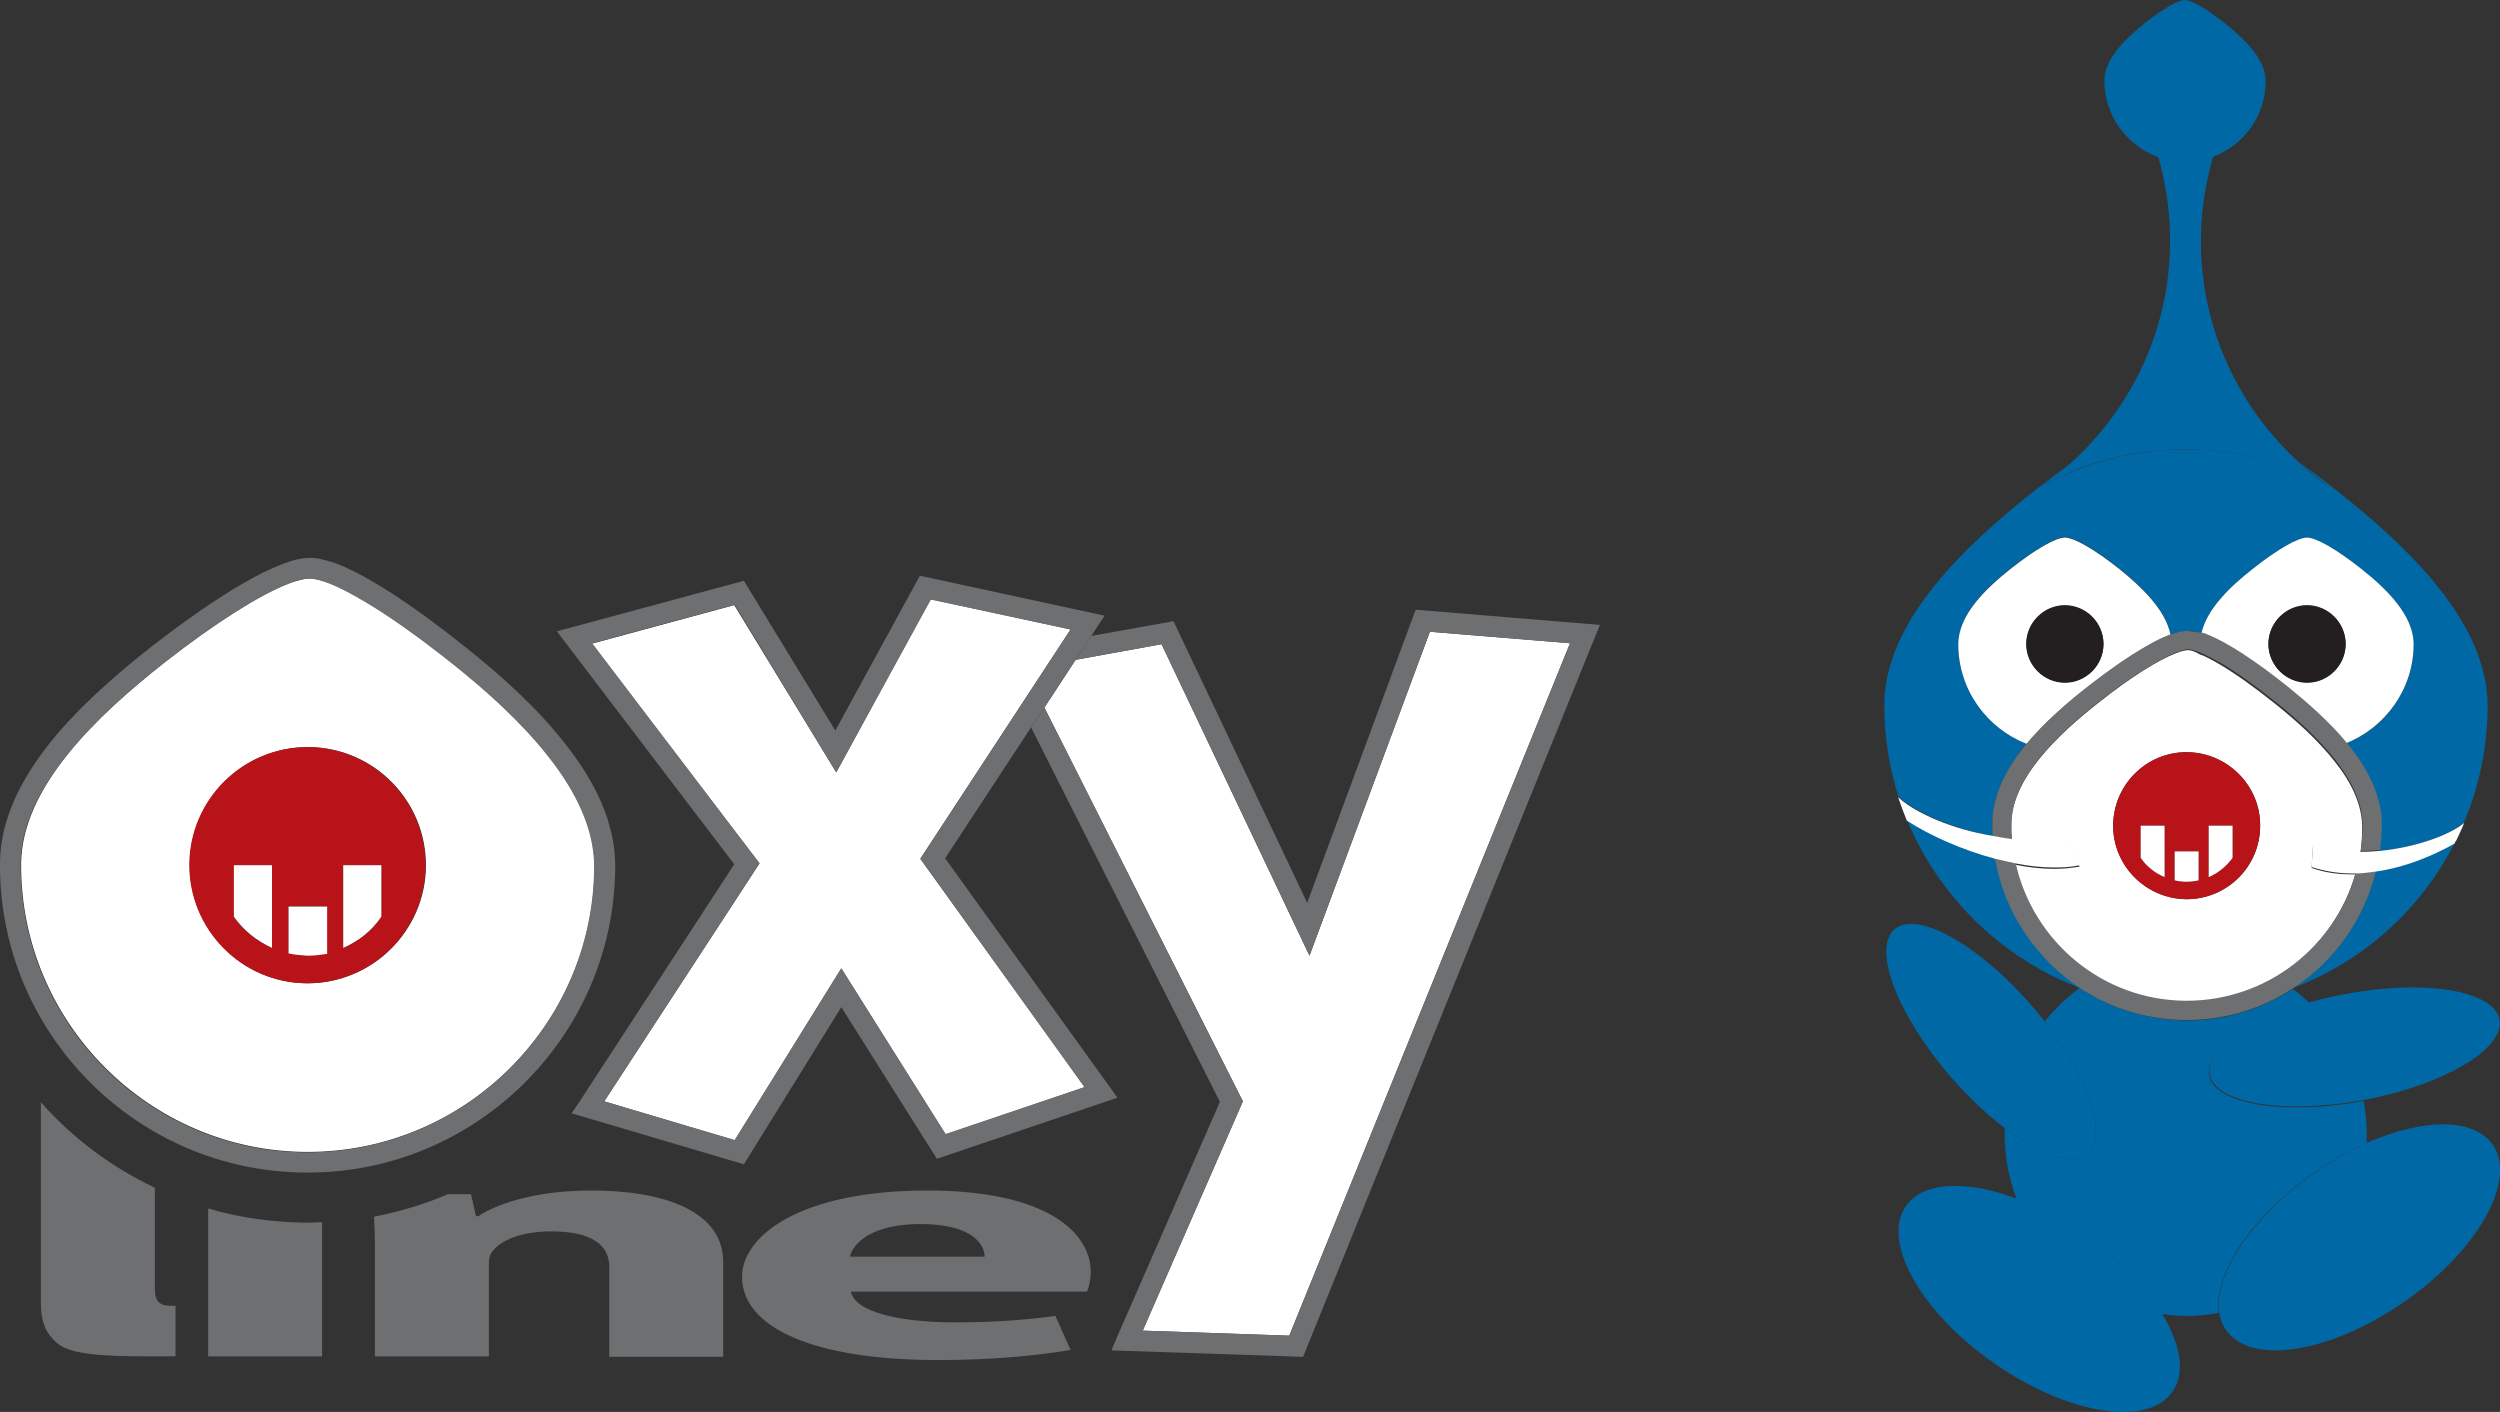
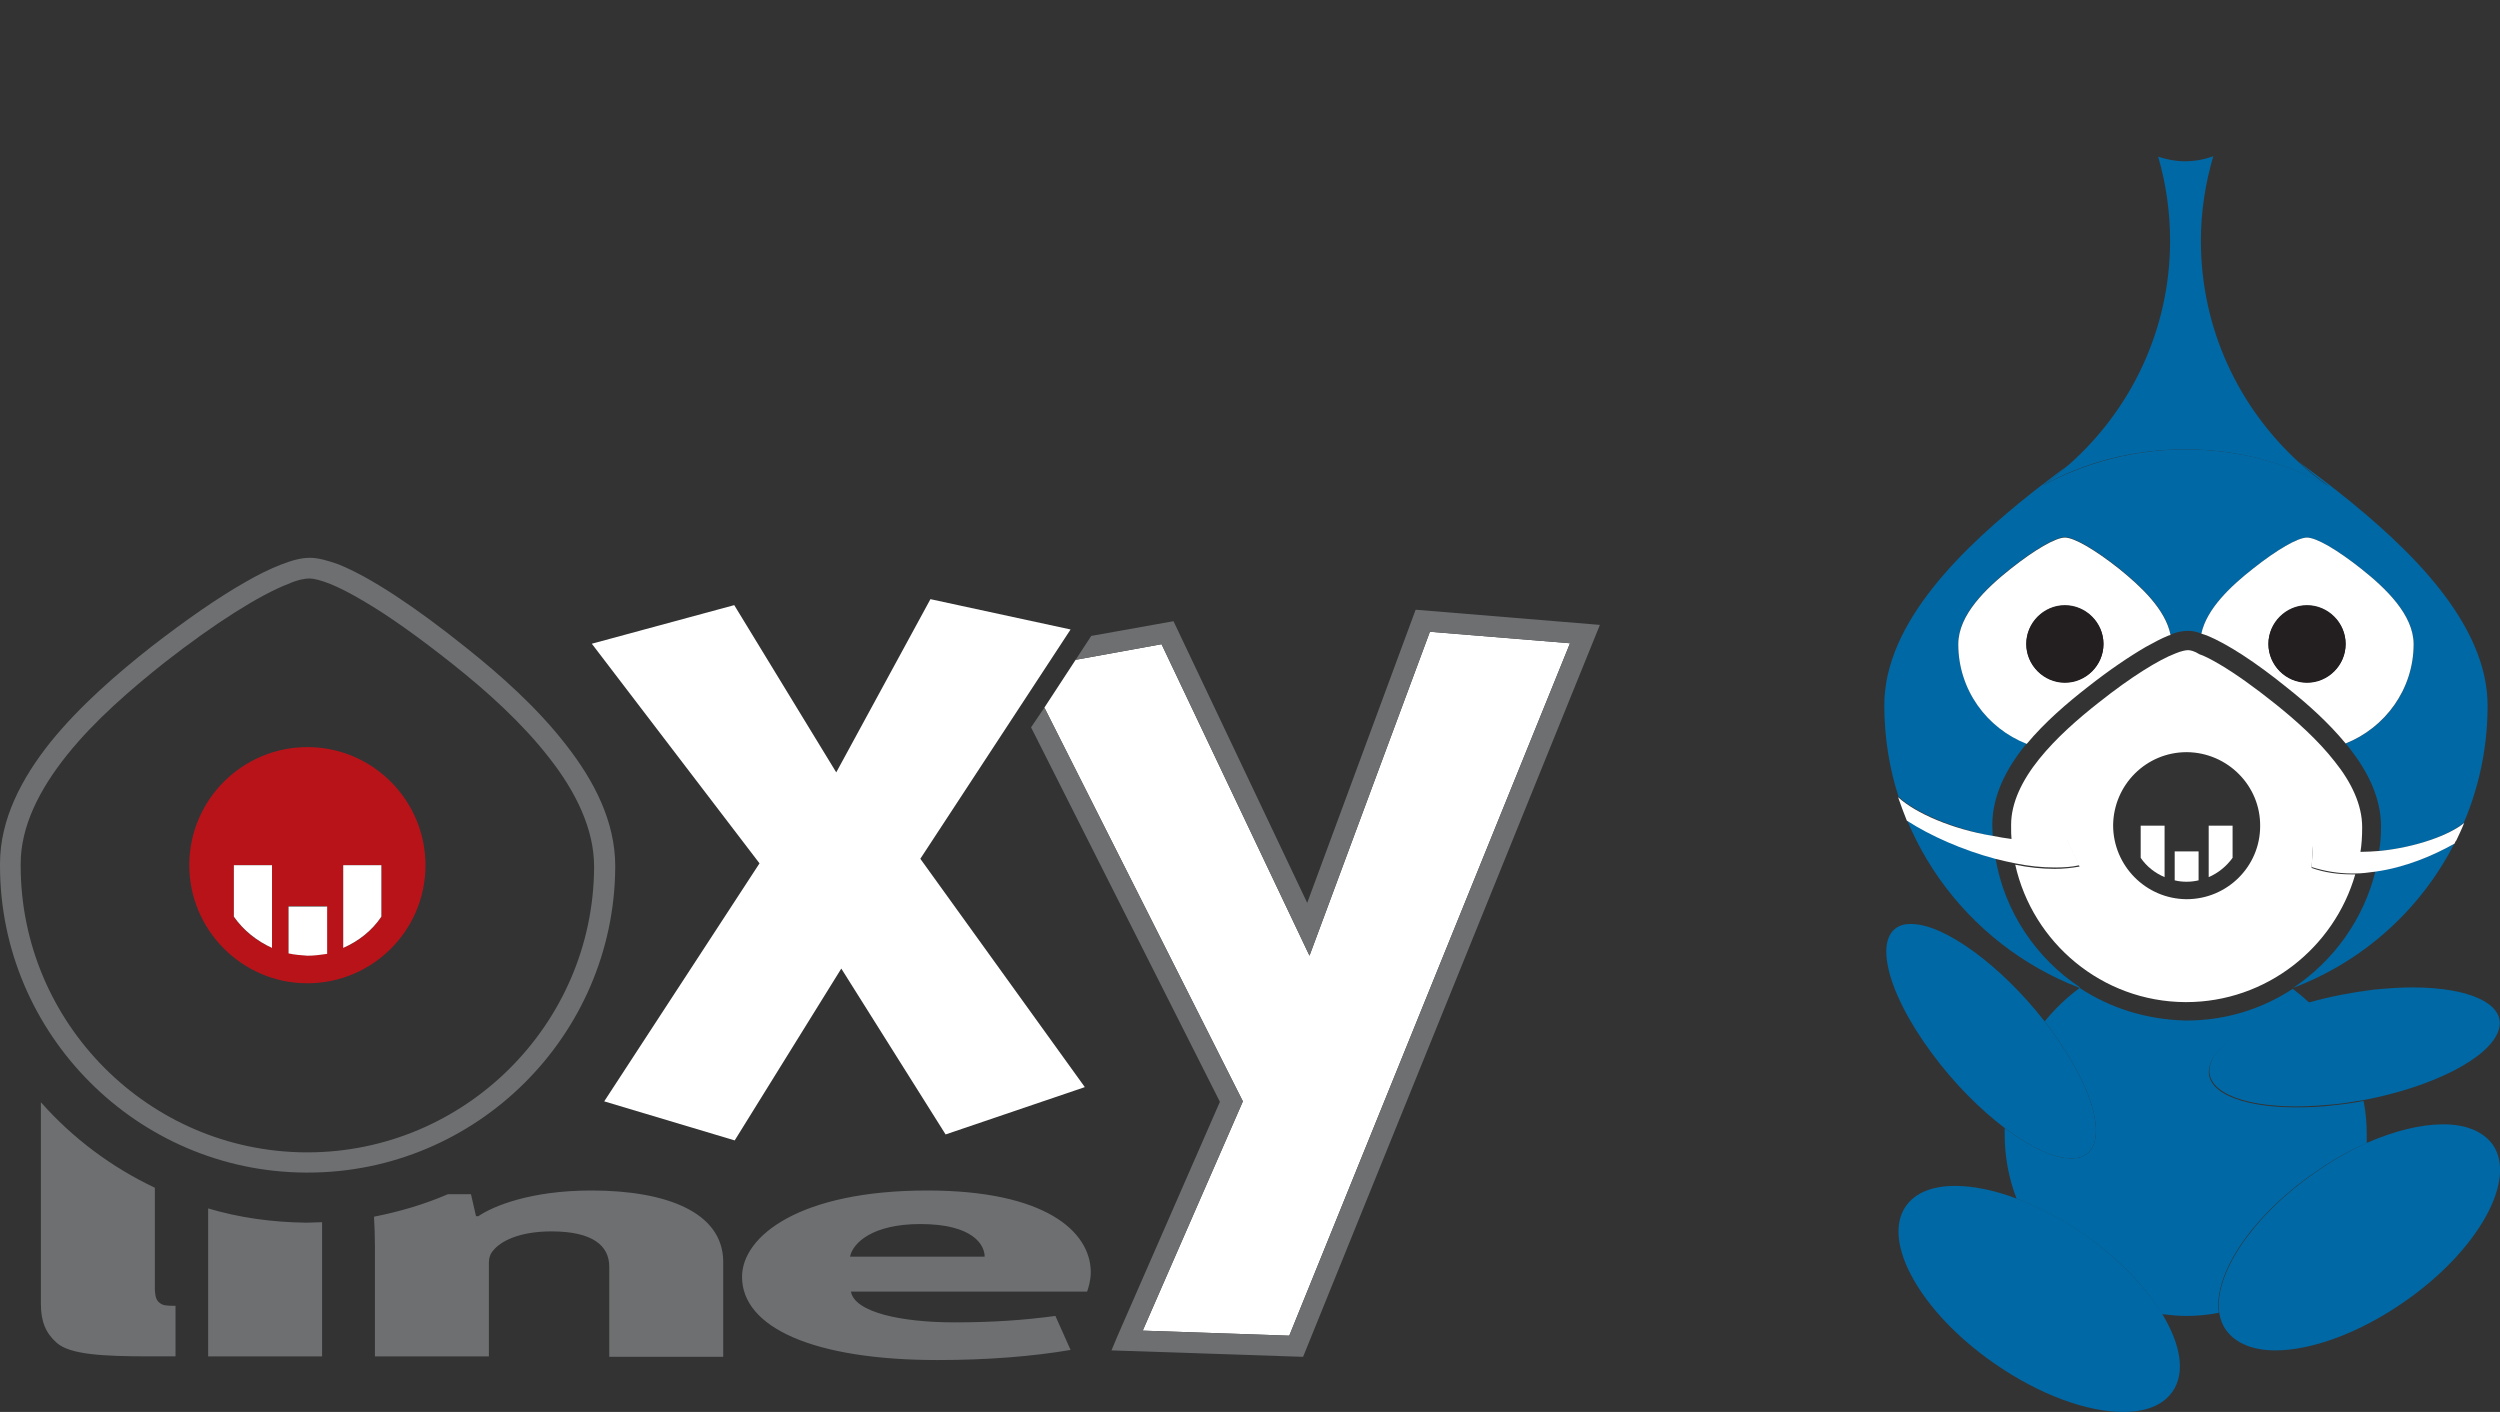
<svg xmlns="http://www.w3.org/2000/svg" id="Layer_1" x="0px" y="0px" viewBox="0 0 544.1 307.3" style="enable-background:new 0 0 544.1 307.3;" xml:space="preserve">
  <rect x="0" y="0" width="544.1" height="307.3" fill="#333333" stroke="none" />
  <style type="text/css"> .st0{fill:#0068A5;} .st1{fill:#FFFFFF;} .st2{fill:#231F20;} .st3{fill:#6D6F71;} .st4{fill:#B9131A;} </style>
  <g>
    <path class="st0" d="M534.2,183.5c-4.6,2.7-10.7,5.2-17.2,6.1c-2.6,10.5-9.1,19.5-17.9,25.4C514.4,209.2,526.9,197.9,534.2,183.5 M475.6,97.8c-11.2,0-21.8,2.9-31.1,7.9c2-1.4,3.9-2.9,5.7-4.5c-2.5,1.8-5.1,3.8-7.8,5.9c-15,11.9-32.3,28.3-32.3,46.4 c0,28,17.7,52,42.5,61.5c0,0,0.1-0.1,0.1-0.1c-9.5-6.3-16.4-16.4-18.4-28.1c-7.1-1.9-14.1-5.1-19.2-8.3c-0.7-1.7-1.3-3.3-1.9-5.1 c3.7,3.5,11.9,6.9,20.5,8.6c0-0.8-0.1-1.6-0.1-2.4v-0.3c0.1-6.2,3-11.9,7-16.9c0.2-0.2,0.3-0.4,0.5-0.6 c-8.7-3.3-14.9-11.8-14.9-21.7c0-6.4,6.1-12.2,11.4-16.4c5.3-4.2,9.8-6.8,11.8-6.8c2,0,6.5,2.6,11.8,6.8 c4.7,3.8,10.1,8.8,11.2,14.4c1.3-0.5,2.5-0.8,3.7-0.8h0h0.1c1,0,1.9,0.2,2.9,0.6c1.2-5.5,6.5-10.4,11.2-14.1 c5.3-4.2,9.8-6.8,11.8-6.8s6.5,2.6,11.8,6.8c5.3,4.2,11.4,10,11.4,16.4c0,9.8-6.1,18.2-14.8,21.6c0.3,0.4,0.6,0.7,0.9,1.1 c3.9,5,6.8,10.7,6.8,16.9v0.1c0,1.8-0.1,3.5-0.4,5.3c8-0.7,15.3-3.5,18.4-6.1c-0.5,1.2-1.1,2.5-1.7,3.7c4.4-8.8,6.9-18.7,6.9-29.2 c0-18.1-17.3-34.5-32.3-46.4c-3-2.4-6-4.6-8.8-6.7c2.1,1.9,4.3,3.7,6.6,5.3C497.7,100.7,487,97.8,475.6,97.8" />
    <path class="st0" d="M452.6,215c0,0-0.1,0.1-0.1,0.1c-2.8,2.1-5.3,4.5-7.5,7.2c0.4,0.5,0.8,1,1.2,1.6c10.4,14,13.1,26.6,6,28.1 c-0.5,0.1-1,0.1-1.5,0.1c-3.7,0-8.9-2.5-14.4-6.6c0,0.5,0,0.9,0,1.4c0,4.9,0.9,9.6,2.6,14c4.8,1.8,9.8,4.4,14.7,7.8 c7.5,5.2,13.4,11.4,16.9,17.3c1.7,0.2,3.5,0.4,5.2,0.4c2.4,0,4.8-0.2,7.2-0.7c-1.2-8.3,7-20.9,20.7-30.4c3.8-2.7,7.7-4.9,11.5-6.5 c0-0.6,0-1.2,0-1.8c0-2.5-0.2-5-0.7-7.4c-2,0.4-4.1,0.7-6.1,0.9c-3,0.4-5.9,0.5-8.6,0.5c-12.6,0-20.6-3.7-18.7-9.3 c1.6-5,10.4-10.1,21.7-13.4c-1.2-1.1-2.4-2.1-3.7-3.1c-6.7,4.4-14.6,6.9-23.1,6.9l-0.3,0h0C467.2,221.9,459.2,219.4,452.6,215" />
    <path class="st0" d="M531.7,244.7c-4.8,0-10.5,1.4-16.5,4c-3.8,1.7-7.7,3.9-11.5,6.6c-13.6,9.5-21.9,22.1-20.7,30.4 c0.2,1.4,0.7,2.7,1.5,3.8c2.1,2.9,5.9,4.4,10.7,4.4c7.8,0,18.2-3.7,28.1-10.6c16-11.1,24.6-26.5,19.2-34.2 C540.3,246.1,536.5,244.7,531.7,244.7" />
    <path class="st0" d="M425.5,258.1c-4.8,0-8.6,1.4-10.7,4.4c-5.4,7.7,3.2,23.1,19.2,34.2c9.9,6.9,20.3,10.6,28.1,10.6 c4.8,0,8.6-1.4,10.7-4.4c2.9-4.1,1.8-10.3-2.2-16.9c-3.6-5.9-9.4-12-16.9-17.3c-4.9-3.4-9.9-6-14.7-7.8 C434,259,429.4,258.1,425.5,258.1" />
    <path class="st1" d="M502.1,148.5c-4.6,0-8.4-3.8-8.4-8.4c0-4.6,3.8-8.4,8.4-8.4c4.6,0,8.4,3.8,8.4,8.4 C510.5,144.8,506.7,148.5,502.1,148.5 M502.1,117c-2,0-6.5,2.6-11.8,6.8c-4.7,3.7-10,8.6-11.2,14.1c0.4,0.1,0.8,0.3,1.2,0.4 c4.4,1.8,10.6,5.8,17.5,11.4c4.3,3.4,8.9,7.5,12.7,12.1c8.6-3.4,14.8-11.8,14.8-21.6c0-6.4-6.1-12.2-11.4-16.4 C508.6,119.6,504.1,117,502.1,117" />
    <path class="st2" d="M502.1,131.8c-4.6,0-8.4,3.8-8.4,8.4c0,4.6,3.8,8.4,8.4,8.4c4.6,0,8.4-3.8,8.4-8.4 C510.5,135.6,506.7,131.8,502.1,131.8" />
    <path class="st1" d="M449.4,148.5c-4.6,0-8.4-3.8-8.4-8.4c0-4.6,3.8-8.4,8.4-8.4c4.6,0,8.4,3.8,8.4,8.4 C457.8,144.8,454,148.5,449.4,148.5 M449.4,117c-2,0-6.5,2.6-11.8,6.8c-5.3,4.2-11.4,10-11.4,16.4c0,9.9,6.2,18.3,14.9,21.7 c3.9-4.7,8.8-8.9,13.3-12.4c4.7-3.7,9-6.6,12.6-8.7c1.8-1,3.5-1.9,5-2.5c0.1,0,0.3-0.1,0.4-0.1c-1.1-5.6-6.5-10.6-11.2-14.4 C455.9,119.6,451.4,117,449.4,117" />
    <path class="st2" d="M449.4,131.8c-4.6,0-8.4,3.8-8.4,8.4c0,4.6,3.8,8.4,8.4,8.4c4.6,0,8.4-3.8,8.4-8.4 C457.8,135.6,454,131.8,449.4,131.8" />
    <path class="st0" d="M481.7,34c-1.9,0.7-4,1.1-6.2,1.1c-2,0-4-0.4-5.8-1c1.7,5.8,2.6,12,2.6,18.3c0,19.4-8.6,36.9-22.1,48.8 c-1.8,1.6-3.7,3.1-5.7,4.5c9.2-5.1,19.8-7.9,31.1-7.9c11.4,0,22,2.9,31.3,8.1c-2.3-1.6-4.6-3.4-6.6-5.3 C487.2,88.6,479,71.5,479,52.4C479,46,480,39.8,481.7,34" />
    <path class="st0" d="M416,201.1c-0.5,0-1,0-1.5,0.1c-7.1,1.5-4.4,14.1,6,28.1c4.8,6.5,10.4,12.1,15.8,16.2 c5.5,4.1,10.6,6.6,14.4,6.6c0.5,0,1,0,1.5-0.1c7.1-1.5,4.4-14.1-6-28.1c-0.4-0.5-0.8-1.1-1.2-1.6C435.4,210,423.1,201.1,416,201.1" />
-     <path class="st0" d="M475.5,0c-1.5,0-4.9,2-8.9,5.2c-4,3.2-8.6,7.6-8.6,12.4c0,7.6,4.9,14.1,11.7,16.6c1.8,0.6,3.8,1,5.8,1 c2.2,0,4.3-0.4,6.2-1.1c6.6-2.5,11.4-8.9,11.4-16.4c0-4.8-4.6-9.2-8.6-12.4C480.4,2,477,0,475.5,0" />
    <path class="st0" d="M525.1,214.9c-2.7,0-5.6,0.2-8.6,0.5c-4.8,0.6-9.4,1.5-13.7,2.7c-11.3,3.2-20.1,8.4-21.7,13.4 c-1.8,5.7,6.2,9.3,18.7,9.3c2.7,0,5.6-0.2,8.6-0.5c2.1-0.2,4.1-0.6,6.1-0.9c14.8-2.8,27.4-9.1,29.3-15.2 C545.6,218.6,537.6,214.9,525.1,214.9" />
    <path class="st1" d="M475.9,195.7c0,0-0.1,0-0.1,0c-8.8-0.1-15.9-7.3-15.9-16.1c0.1-8.8,7.2-15.9,16-15.9c0,0,0.1,0,0.1,0 c8.8,0.1,16,7.3,15.9,16.1C491.9,188.6,484.7,195.7,475.9,195.7 M476.2,141.5L476.2,141.5L476.2,141.5 C476.1,141.5,476.1,141.5,476.2,141.5c-0.5,0-1.5,0.2-2.7,0.7c-3.7,1.4-9.8,5.2-16.6,10.6c-4.6,3.6-9.4,7.8-13.1,12.4 c-3.7,4.6-6.1,9.5-6.1,14.3v0.3c0,1,0,2.1,0.1,3.1c2,0.2,4,0.4,5.9,0.4c2.1,0,4.2-0.2,6.1-0.5l2.8,5.8c-1.7,0.3-3.5,0.5-5.4,0.5 c-2.8,0-5.7-0.3-8.6-0.9c3.8,17,18.9,29.8,37,29.9h0l0.2,0c17.4,0,32.2-11.8,36.8-27.8c-0.3,0-0.5,0-0.8,0c-3,0-5.9-0.4-8.7-1.4 l0.3-4.8c3.2,1.1,6.7,1.5,10.3,1.5c0.3-1.8,0.4-3.6,0.4-5.5v-0.1c0-4.8-2.3-9.7-6-14.3c-3.6-4.6-8.4-8.9-12.9-12.5 c-4.5-3.6-8.7-6.6-12.1-8.6c-1.7-1-3.2-1.8-4.4-2.2C477.6,141.7,476.7,141.5,476.2,141.5" />
-     <path class="st3" d="M434.2,186.9c2,11.7,8.9,21.7,18.4,28.1c6.6,4.4,14.5,6.9,23,7h0l0.3,0c8.5,0,16.5-2.5,23.1-6.9 c0.1,0,0.1-0.1,0.2-0.1c8.8-5.8,15.3-14.8,17.9-25.4c-1.4,0.2-2.9,0.3-4.4,0.4c-4.5,16-19.3,27.8-36.8,27.8l-0.2,0h0 c-18.1-0.1-33.2-12.9-37-29.9C437.2,187.7,435.7,187.3,434.2,186.9 M476.2,139.4L476.2,139.4l0.1,2.1L476.2,139.4 M476.1,137.3 L476.1,137.3c-1.2,0-2.4,0.3-3.7,0.8c-0.1,0-0.3,0.1-0.4,0.1c-1.5,0.6-3.2,1.4-5,2.5c-3.7,2.1-8,5.1-12.6,8.7 c-4.5,3.5-9.3,7.7-13.3,12.4c-0.2,0.2-0.3,0.4-0.5,0.6c-4,5-7,10.7-7,16.9v0.3c0,0.8,0,1.6,0.1,2.4c1.4,0.3,2.8,0.5,4.2,0.7 c-0.1-1-0.1-2.1-0.1-3.1v-0.3c0-4.9,2.4-9.7,6.1-14.3c3.7-4.6,8.5-8.8,13.1-12.4c6.8-5.3,12.9-9.1,16.6-10.6 c1.2-0.5,2.1-0.7,2.6-0.7c0,0,0,0,0,0h0h0c0.4,0,1.4,0.2,2.6,0.7c1.2,0.5,2.7,1.3,4.4,2.2c3.4,2,7.5,4.9,12.1,8.6 c4.5,3.6,9.3,7.9,12.9,12.5c3.6,4.6,6,9.5,6,14.3v0.1c0,1.9-0.2,3.7-0.4,5.5c0,0,0.1,0,0.1,0c1.4,0,2.8-0.1,4.1-0.2 c0.2-1.7,0.3-3.5,0.4-5.3v-0.1c0-6.2-2.9-11.9-6.8-16.9c-0.3-0.4-0.6-0.7-0.9-1.1c-3.8-4.6-8.4-8.6-12.7-12.1 c-7-5.6-13.1-9.6-17.5-11.4c-0.4-0.2-0.8-0.3-1.2-0.4C478.1,137.6,477.2,137.4,476.1,137.3L476.1,137.3" />
-     <path class="st4" d="M475.9,191.9C475.9,191.9,475.9,191.9,475.9,191.9c-1,0-1.8-0.1-2.6-0.3v-6.3h5.2v6.3 C477.7,191.8,476.8,191.9,475.9,191.9 M471.1,190.9c-2.1-0.9-3.9-2.4-5.2-4.2v-7h5.2V190.9 M480.7,190.9v-11.2h5.2v7 C484.6,188.5,482.8,190,480.7,190.9 M475.9,163.7c-8.8,0-15.9,7.1-16,15.9c-0.1,8.8,7.1,16,15.9,16.1c0,0,0.1,0,0.1,0 c8.8,0,15.9-7.1,16-15.9c0.1-8.8-7.1-16-15.9-16.1C476,163.7,476,163.7,475.9,163.7" />
    <path class="st1" d="M478.5,185.3h-5.2v6.3c0.8,0.2,1.7,0.3,2.5,0.3c0,0,0.1,0,0.1,0c0.9,0,1.7-0.1,2.6-0.3V185.3 M471.1,179.7 h-5.2v7c1.3,1.9,3.1,3.3,5.2,4.2V179.7 M485.9,179.7h-5.2v11.2c2.1-0.9,3.9-2.4,5.2-4.2V179.7" />
    <path class="st1" d="M536.3,179.1c-3.1,2.6-10.4,5.3-18.4,6.1c-1.4,0.1-2.8,0.2-4.1,0.2c0,0-0.1,0-0.1,0c-3.5,0-7-0.5-10.3-1.5 l-0.3,4.8c2.8,0.9,5.8,1.4,8.7,1.4c0.3,0,0.5,0,0.8,0c1.5,0,2.9-0.2,4.4-0.4c6.5-0.9,12.6-3.5,17.2-6.1l0,0 c0.1-0.2,0.2-0.5,0.4-0.7C535.2,181.6,535.8,180.4,536.3,179.1" />
    <path class="st1" d="M413.1,173.5c0.6,1.7,1.2,3.4,1.9,5.1c5.1,3.3,12.1,6.4,19.2,8.3c1.5,0.4,3,0.7,4.4,1c2.9,0.6,5.8,0.9,8.6,0.9 c1.9,0,3.7-0.1,5.4-0.5l-2.8-5.8c-1.9,0.4-4,0.5-6.1,0.5c-1.9,0-3.9-0.1-5.9-0.4c-1.4-0.2-2.8-0.4-4.2-0.7 C425,180.5,416.9,177,413.1,173.5" />
    <path class="st3" d="M45.3,263v32.2h24.8V266c-1.1,0-2.1,0.1-3.2,0.1c-0.1,0-0.3,0-0.4,0C59.1,266,52,265,45.3,263 M128.7,259.1 c-13.2,0-21.4,3.4-24.6,5.6h-0.5l-1.1-4.8h-5c-5.1,2.2-10.5,3.8-16.1,4.9c0.1,1.9,0.2,4.1,0.2,6.4v24h24.8v-20.4c0-1,0.3-2,1-2.7 c1.6-2,5.7-4.1,12.6-4.1c9,0,12.6,3.1,12.6,7.7v19.6h24.8v-20.9C157.2,263.8,145,259.1,128.7,259.1 M185,273.5 c0.6-3,4.9-7.1,15.3-7.1c11.4,0,14,4.5,14,7.1H185 M201.8,259.1c-27.7,0-40.3,9.9-40.3,18.8c0,11,15.5,18.1,42.6,18.1 c10.8,0,20.7-0.8,28.9-2.2l-3.3-7.4c-6.7,0.9-13.5,1.4-22,1.4c-11.6,0-21.7-2.2-22.5-6.7h51.4c0.3-0.8,0.8-2.5,0.8-4.3 C237.3,268,227.5,259.1,201.8,259.1 M8.9,239.9v32.2v0v11.5v0.2c0,3.9,1.1,6.4,3.5,8.5c2.9,2.5,9.9,2.9,20.2,2.9h1h1.7h2.9v-11 c-2.2,0-2.7-0.1-3.4-0.6c-0.7-0.5-1-1.2-1.1-2.8v-6.1l0-4.3h0v-11.9C24.2,254,15.8,247.7,8.9,239.9" />
    <polygon class="st1" points="311.2,137.5 285,208 252.8,140.2 234.1,143.6 227.3,154 270.5,239.7 248.7,289.6 280.6,290.7 341.7,140 " />
    <polygon class="st3" points="308.1,132.7 284.5,196.5 255.4,135.2 237.5,138.4 234.1,143.6 252.8,140.2 285,208 311.2,137.5 341.7,140 280.6,290.7 248.7,289.6 270.5,239.7 227.3,154 224.4,158.3 265.5,239.8 243.2,290.8 245.3,291.7 245.4,289.5 245.3,291.7 243.2,290.8 241.9,293.9 283.6,295.3 348.2,136 " />
-     <path class="st1" d="M67,214c-0.1,0-0.1,0-0.2,0c-14.2-0.1-25.6-11.7-25.5-25.9c0.1-14.1,11.6-25.5,25.7-25.5c0.1,0,0.1,0,0.2,0 c14.2,0.1,25.6,11.7,25.5,25.9C92.6,202.6,81,214,67,214 M67.4,125.9L67.4,125.9C67.3,125.9,67.3,125.9,67.4,125.9 c-1,0-2.6,0.4-4.6,1.1c-6.2,2.4-15.9,8.5-26.9,17.1c-7.4,5.8-15.2,12.6-21.2,20.1c-6,7.5-10,15.5-10.1,23.7v0.4 c0,34.2,27.8,62.2,62,62.4h0l0.4,0c34.2,0,62.2-27.8,62.4-62v-0.2c0-8.1-3.9-16.2-9.8-23.7c-5.9-7.5-13.6-14.4-20.9-20.3 c-7.3-5.9-14-10.6-19.5-13.8c-2.8-1.6-5.2-2.9-7.2-3.7C69.9,126.2,68.3,125.9,67.4,125.9L67.4,125.9" />
    <path class="st3" d="M67.3,125.9L67.3,125.9L67.3,125.9c1,0,2.6,0.4,4.6,1.2c2,0.8,4.5,2.1,7.2,3.7c5.5,3.2,12.2,8,19.5,13.8 c7.3,5.8,15,12.7,20.9,20.3c5.9,7.5,9.8,15.6,9.8,23.7v0.2c-0.2,34.2-28.2,62-62.4,62l-0.4,0h0c-34.2-0.2-62-28.2-62-62.4l0-0.4 c0-8.2,4.1-16.2,10.1-23.7c6-7.5,13.9-14.3,21.2-20.1c11-8.6,20.7-14.7,26.9-17.1C64.7,126.2,66.4,125.9,67.3,125.9 C67.3,125.9,67.3,125.9,67.3,125.9 M67.4,123.6L67.4,123.6l0.1,2.3L67.4,123.6 M67.4,121.4L67.4,121.4L67.4,121.4L67.4,121.4 L67.4,121.4c-1.9,0-4,0.6-6.3,1.5c-2.3,0.9-5,2.2-7.9,3.9c-5.8,3.3-12.7,8.1-20.2,13.9c-7.5,5.9-15.6,12.9-22,20.8 c-6.3,7.9-11,16.8-11,26.5l0,0.4C0,225,29.8,255,66.5,255.2h0l0.5,0c36.7,0,66.7-29.8,66.9-66.5v-0.2c0-9.6-4.5-18.5-10.8-26.5 c-6.2-8-14.2-15.1-21.6-21c-11.1-8.9-20.9-15.4-27.9-18.2C71.3,122,69.3,121.4,67.4,121.4" />
    <path class="st4" d="M67,207.9c0,0-0.1,0-0.1,0c-1.4,0-2.8-0.2-4.1-0.5v-10.2h8.3v10.2C69.8,207.8,68.4,207.9,67,207.9 M59.2,206.3 c-3.4-1.5-6.3-3.8-8.3-6.8v-11.2h8.3V206.3 M74.7,206.3v-18H83v11.2C81,202.5,78.1,204.9,74.7,206.3 M66.9,162.6 c-14.1,0-25.6,11.4-25.7,25.5c-0.1,14.2,11.4,25.8,25.5,25.9c0.1,0,0.1,0,0.2,0c14.1,0,25.6-11.4,25.7-25.5 c0.1-14.2-11.4-25.8-25.5-25.9C67.1,162.6,67,162.6,66.9,162.6" />
    <polygon class="st1" points="202.5,130.4 182,168.1 159.8,131.7 128.8,140.1 165.3,187.9 131.5,239.7 159.9,248.2 183.1,210.8 205.8,246.9 236.1,236.6 200.3,186.9 233,137 " />
-     <path class="st3" d="M182,168.1l20.6-37.6L233,137l-32.7,49.9l35.7,49.7l-30.2,10.2l-22.7-36.1l-23.2,37.4l-28.4-8.4l33.8-51.8 l-36.4-47.9l31-8.4L182,168.1z M200.2,125.3l-18.4,33.7l-19.9-32.6l-40.7,11l38.6,50.7l-33.7,51.7l1.9,1.2l0.6-2.2L128,241 l-1.9-1.2l-1.7,2.5l37.5,11.1l21.2-34.2l20.8,33l39.3-13.3l-37.5-52.1l18.7-28.5l2.9-4.3l6.8-10.4l3.4-5.2l2.9-4.4L200.2,125.3" />
    <path class="st1" d="M71.1,197.3h-8.3v10.2c1.3,0.3,2.7,0.4,4.1,0.5c0,0,0.1,0,0.1,0c1.4,0,2.8-0.2,4.2-0.4V197.3 M59.2,188.3h-8.3 v11.2c2.1,3,5,5.3,8.3,6.8V188.3 M83,188.3h-8.3v18c3.4-1.5,6.3-3.8,8.3-6.8V188.3" />
  </g>
</svg>